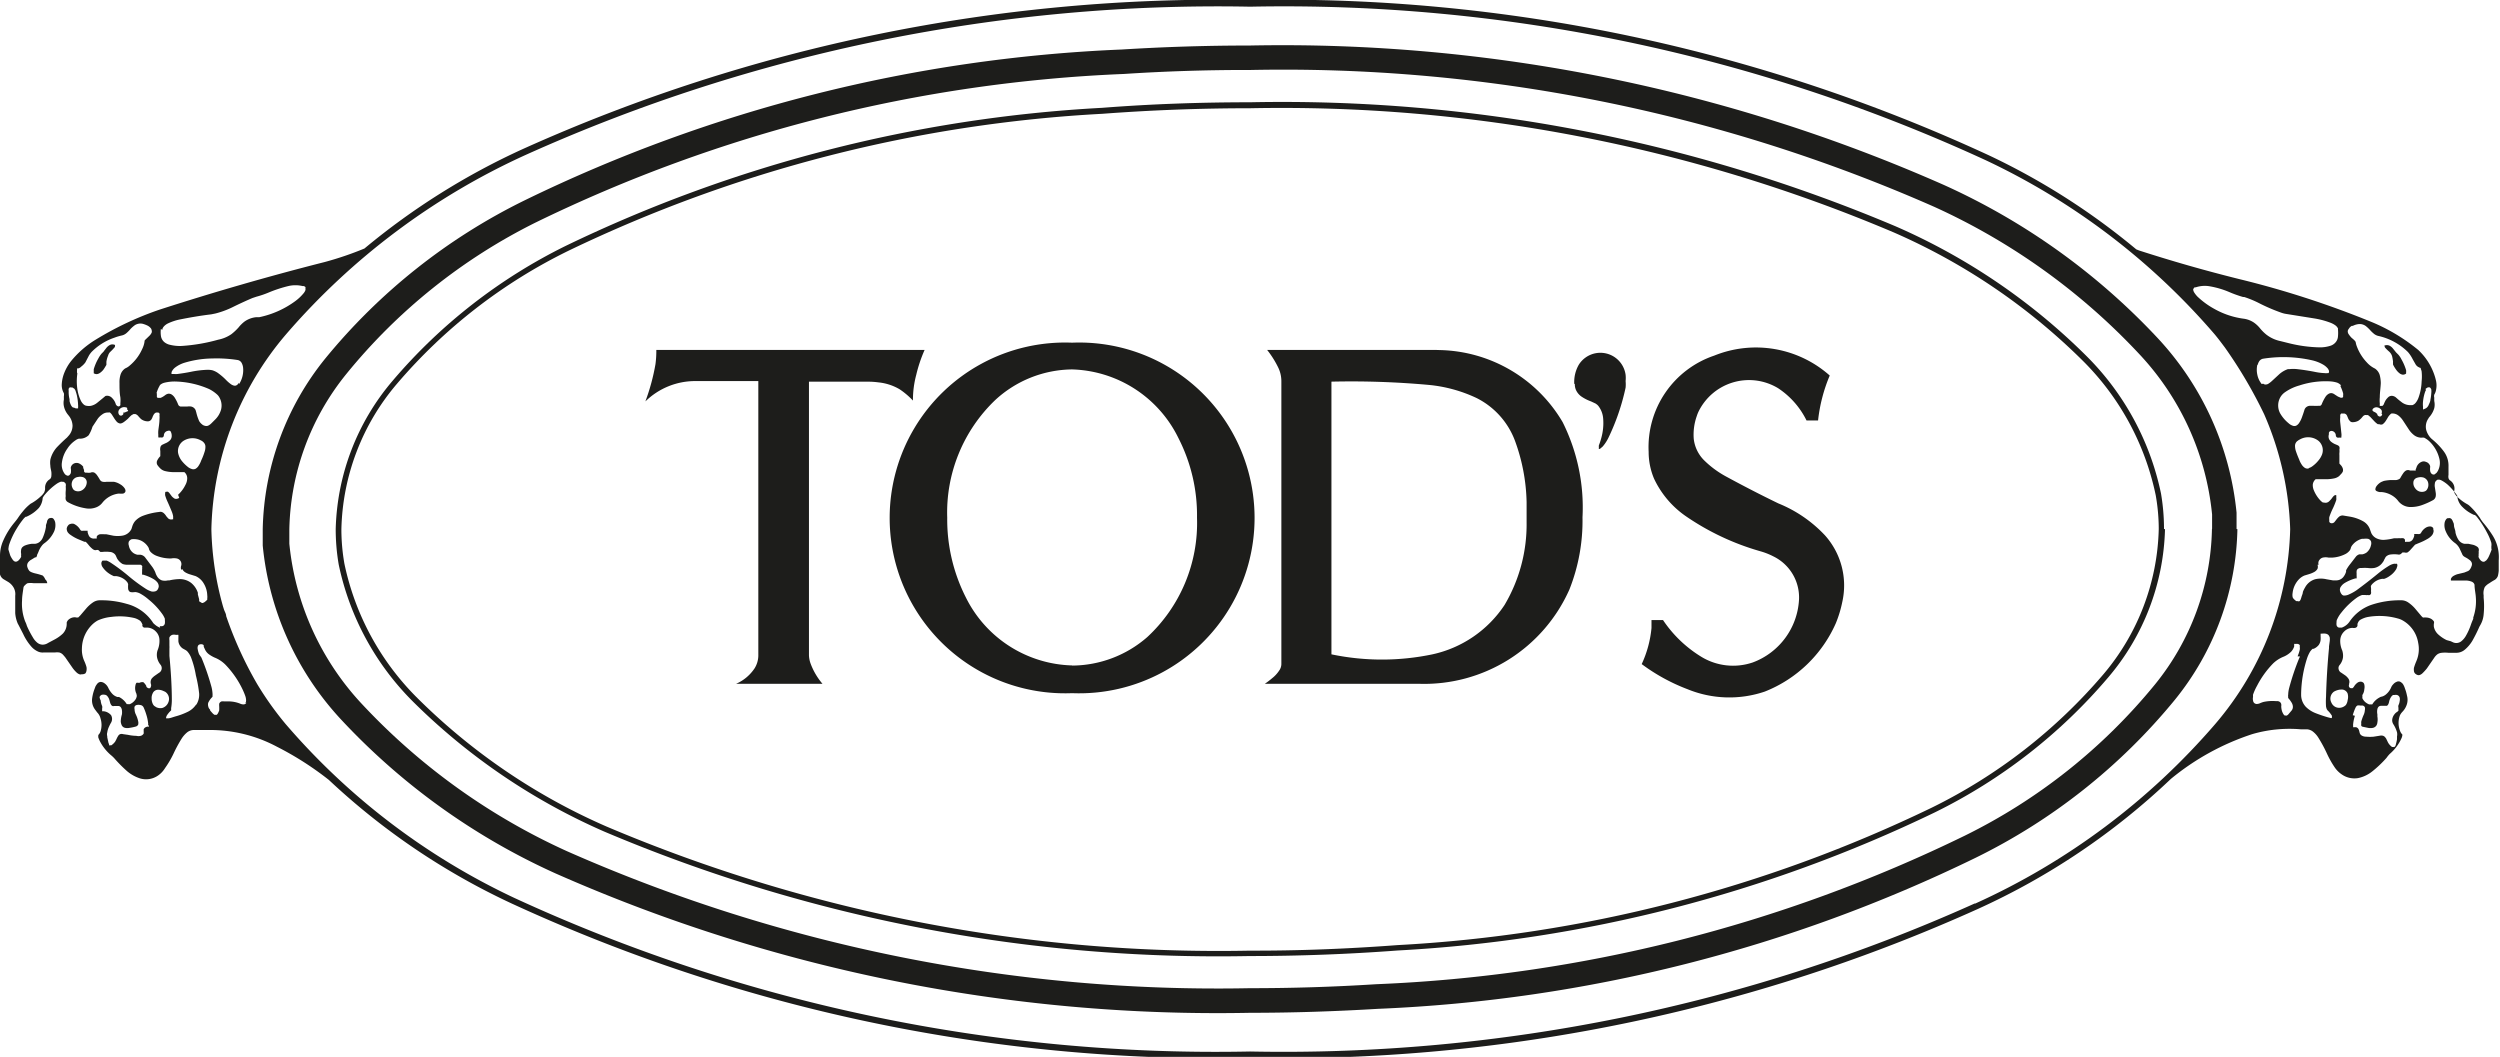
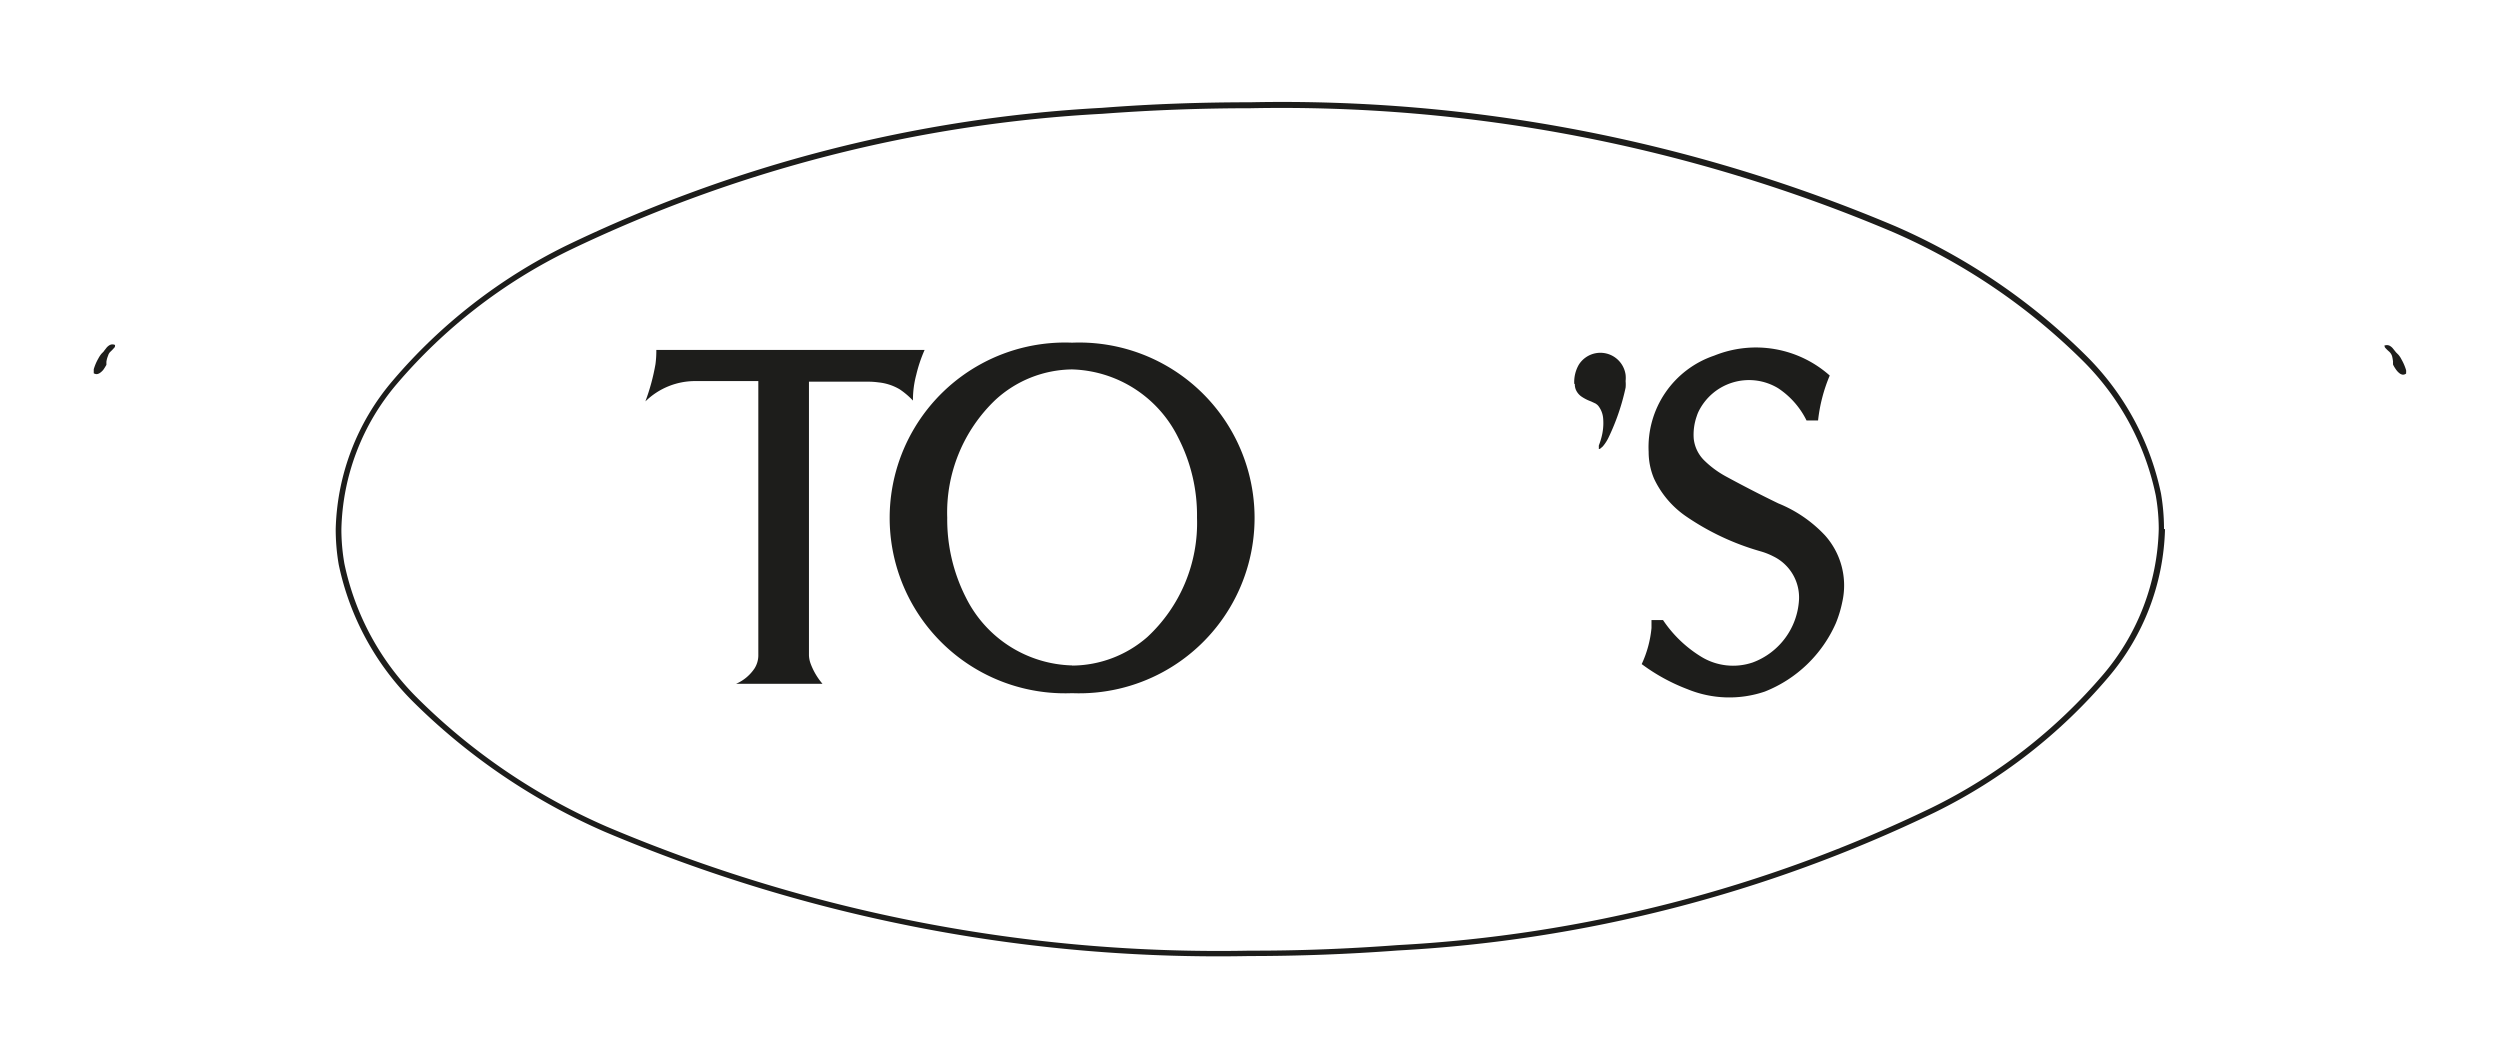
<svg xmlns="http://www.w3.org/2000/svg" viewBox="0 0 175.75 74.3">
  <defs>
    <style>.cls-1{fill:#1d1d1b;}</style>
  </defs>
  <title>Fichier 1</title>
  <g id="Calque_2" data-name="Calque 2">
    <g id="Calque_1-2" data-name="Calque 1">
      <path class="cls-1" d="M167.64,24.26s0,0,0,.07l0,.05a.36.36,0,0,0,.07.1,3.07,3.07,0,0,0,.26.25.73.73,0,0,1,.19.3,2.66,2.66,0,0,1,.07.39,1,1,0,0,0,0,.16l0,.05a2.5,2.5,0,0,0,.21.35,1.19,1.19,0,0,0,.27.28.5.5,0,0,0,.2.08.35.35,0,0,0,.24-.08l0,0v-.07a.9.9,0,0,0,0-.16,3.51,3.51,0,0,0-.33-.77,1.46,1.46,0,0,0-.22-.33l-.09-.09-.07-.07-.2-.25a.79.79,0,0,0-.24-.21.43.43,0,0,0-.4,0Z" />
      <path class="cls-1" d="M8.1,24.26a.41.41,0,0,0-.39,0,.79.79,0,0,0-.24.21c-.06.08-.13.16-.19.25l-.07.07,0,0-.07.07a1.9,1.9,0,0,0-.22.33,3.51,3.51,0,0,0-.33.77l0,.16v.07l0,.05a.38.38,0,0,0,.23.06.5.5,0,0,0,.2-.08A1.19,1.19,0,0,0,7.26,26c.08-.11.15-.23.22-.35l0-.05,0-.17A1.78,1.78,0,0,1,7.6,25a.59.59,0,0,1,.18-.29A3.07,3.07,0,0,0,8,24.48a.39.39,0,0,0,.08-.1v-.05a.08.08,0,0,0,0-.07Z" />
-       <path class="cls-1" d="M10.47,51l0,.08a.09.09,0,0,1-.06,0h0a.37.37,0,0,0-.18.05.29.29,0,0,0-.13.14s0,.11,0,.16a.74.74,0,0,1,0,.14.34.34,0,0,1-.21.16.61.61,0,0,1-.3,0,3,3,0,0,1-.59-.07l-.35-.05a.34.34,0,0,0-.2,0,.28.28,0,0,0-.14.12,1.62,1.62,0,0,0-.1.18,2,2,0,0,1-.13.25l-.11.12-.13.11-.07,0a.1.1,0,0,1-.1,0,.18.18,0,0,1,0-.07.49.49,0,0,1-.06-.17l-.07-.32,0-.08a.46.46,0,0,1,0-.26,1.41,1.41,0,0,1,.14-.44,2,2,0,0,1,.13-.25.53.53,0,0,0,0-.52A.81.81,0,0,0,7.28,50L7.18,50l0-.06v-.13a.37.37,0,0,0,0-.18l0,0a1.07,1.07,0,0,1-.1-.39A.57.57,0,0,1,7,49a.27.27,0,0,1,.17-.16.61.61,0,0,1,.19,0,.27.27,0,0,1,.17.08.83.83,0,0,1,.14.22l.06.21a.56.56,0,0,0,.07.18.24.24,0,0,0,.1.1.17.17,0,0,0,.12,0l.15,0,.14,0a.23.23,0,0,1,.19.1.44.44,0,0,1,.07.19,1.08,1.08,0,0,1,0,.31,1.74,1.74,0,0,0-.08.5.77.77,0,0,0,.07.26.34.34,0,0,0,.24.18.75.75,0,0,0,.3,0,3.29,3.29,0,0,0,.43-.09A.24.24,0,0,0,9.67,51a.12.12,0,0,0,.05-.1.43.43,0,0,0,0-.16,2,2,0,0,0-.1-.35l-.06-.14a.87.87,0,0,1-.1-.39.39.39,0,0,1,0-.18.22.22,0,0,1,.16-.12.59.59,0,0,1,.23,0,.3.3,0,0,1,.25.18l0,0a3.94,3.94,0,0,1,.18.48,3,3,0,0,1,.13.59.54.54,0,0,1,0,.18Zm154.93-.72a3.24,3.24,0,0,1,.19-.52h0a.33.33,0,0,1,.13-.16.46.46,0,0,1,.2,0l.17,0a.22.22,0,0,1,.16.12.44.44,0,0,1,0,.2.93.93,0,0,1-.1.37,3.52,3.52,0,0,0-.15.42.62.62,0,0,0,0,.19.17.17,0,0,0,0,.12.14.14,0,0,0,.1.07h0l.38.08a.91.91,0,0,0,.33,0,.41.41,0,0,0,.24-.15.49.49,0,0,0,.08-.23,1.19,1.19,0,0,0,0-.42l0-.15a.92.92,0,0,1,0-.37.35.35,0,0,1,.08-.16.24.24,0,0,1,.16-.07l.17,0h.14l.12,0a.28.28,0,0,0,.09-.1.58.58,0,0,0,.06-.17,1,1,0,0,1,.14-.35.47.47,0,0,1,.14-.14l.09,0a.44.44,0,0,1,.2,0,.27.27,0,0,1,.18.19.54.54,0,0,1,0,.22.91.91,0,0,1-.09.31.33.33,0,0,0,0,.17v.14a.14.14,0,0,1,0,.07l-.08.08,0,0a.63.63,0,0,0-.21.19.7.7,0,0,0-.15.4.54.54,0,0,0,.08.28,2.09,2.09,0,0,1,.26.57.72.72,0,0,1,0,.29l0,.09,0,.11a3,3,0,0,1-.07.32.75.75,0,0,1-.05.16l-.06.06a.1.1,0,0,1-.09,0,.2.2,0,0,1-.08,0,.58.58,0,0,1-.12-.1.88.88,0,0,1-.18-.25l-.11-.23a.76.76,0,0,0-.11-.14.32.32,0,0,0-.2-.08h-.08l-.5.08a2.89,2.89,0,0,1-.5,0,.65.65,0,0,1-.27-.05.38.38,0,0,1-.18-.15,1.09,1.09,0,0,1-.05-.17.88.88,0,0,0-.05-.15.29.29,0,0,0-.19-.15l-.11,0a.09.09,0,0,1-.08,0,.09.09,0,0,1,0-.07.55.55,0,0,1,0-.18,2.71,2.71,0,0,1,.12-.55Zm5.12-22.9,0-.05.16-.1.08,0a.11.11,0,0,1,.11.06.19.19,0,0,1,.05.1,1,1,0,0,1,0,.24,3.4,3.4,0,0,1-.06.46c0,.13-.08.27-.13.39a.52.52,0,0,1-.12.17.46.46,0,0,1-.15.09l-.12.05h0l0,0,0-.05a.5.5,0,0,1,0-.12,1.88,1.88,0,0,1,0-.41,3.18,3.18,0,0,1,.15-.68l.06-.12Zm-5.37-4.31a.55.55,0,0,1,.18-.16l.07,0a1.15,1.15,0,0,1,.48-.13.73.73,0,0,1,.47.17,2.54,2.54,0,0,1,.29.28,2.27,2.27,0,0,0,.28.26.82.82,0,0,0,.25.12,4.29,4.29,0,0,1,2.11,1.14l0,0a2.41,2.41,0,0,1,.33.5l.21.37a.55.55,0,0,0,.17.17l.14.07.05,0,0,.07a.76.76,0,0,1,.06.18,3.35,3.35,0,0,1,0,.71,3.66,3.66,0,0,1-.22,1.14,1.23,1.23,0,0,1-.21.37.48.48,0,0,1-.22.15h-.07a1,1,0,0,1-.65-.18c-.13-.1-.25-.19-.37-.3l-.08-.07a.52.52,0,0,0-.23-.1.38.38,0,0,0-.27.07,1.21,1.21,0,0,0-.21.24,2.4,2.4,0,0,0-.11.23.31.31,0,0,1-.11.16.19.19,0,0,1-.1,0,.11.11,0,0,1-.09,0,.19.19,0,0,1,0-.1l0-.07a2,2,0,0,1,0-.43c0-.34.06-.68.07-1a2.32,2.32,0,0,0-.08-.58.85.85,0,0,0-.33-.44,1.83,1.83,0,0,1-.57-.43,3.3,3.3,0,0,1-.74-1.23,1.74,1.74,0,0,1-.05-.22l0,0-.06-.08a2,2,0,0,0-.21-.19,1.59,1.59,0,0,1-.2-.24.37.37,0,0,1-.08-.18.26.26,0,0,1,.06-.21Zm2.32,6.05a.37.37,0,0,1-.05.11.17.17,0,0,1-.15.05.26.26,0,0,1-.14-.11.07.07,0,0,1,0-.06l0,0L167,29l-.14-.07-.07-.05,0-.05a.07.07,0,0,1,0-.05.27.27,0,0,1,.07-.08.33.33,0,0,1,.27-.06.44.44,0,0,1,.29.19.32.32,0,0,1,0,.25Zm-2.95-2a3.28,3.28,0,0,1,.2.52.55.55,0,0,1,0,.18.24.24,0,0,1,0,.08.1.1,0,0,1-.08.06h-.09l-.19-.08-.22-.14a.51.51,0,0,0-.21-.1.36.36,0,0,0-.25.06.64.64,0,0,0-.2.2,3.06,3.06,0,0,0-.26.51.2.2,0,0,1-.12.12l-.16,0a2.66,2.66,0,0,1-.28,0h-.31a.44.44,0,0,0-.24.11.4.4,0,0,0-.1.15c-.06.2-.13.4-.2.59a1.72,1.72,0,0,1-.2.38.55.55,0,0,1-.18.16.32.32,0,0,1-.27,0,.76.76,0,0,1-.23-.13l-.07-.06a2.49,2.49,0,0,1-.57-.68,1.17,1.17,0,0,1,0-1.09,1.1,1.1,0,0,1,.35-.39,3.3,3.3,0,0,1,1-.47,5.88,5.88,0,0,1,2.16-.29,2.1,2.1,0,0,1,.5.09.67.67,0,0,1,.2.12.24.24,0,0,1,.08.09ZM163,39.7v0a.35.35,0,0,1,.06-.34.42.42,0,0,1,.23-.16.94.94,0,0,1,.41,0h.26a2.36,2.36,0,0,0,.9-.24.89.89,0,0,0,.29-.22.42.42,0,0,0,.1-.17.58.58,0,0,1,.13-.26,1.27,1.27,0,0,1,.66-.43l.12,0a1.13,1.13,0,0,1,.32,0,.34.34,0,0,1,.2.17.47.47,0,0,1,0,.28.89.89,0,0,1-.32.52.81.81,0,0,1-.29.12l-.21,0a.51.51,0,0,0-.23.15l-.4.52a2.71,2.71,0,0,0-.3.45l0,.1a1.09,1.09,0,0,1-.19.37.64.64,0,0,1-.47.24H164l-.46-.08a1.72,1.72,0,0,0-.78,0,1.18,1.18,0,0,0-.72.59,1.77,1.77,0,0,0-.15.31c0,.12-.07.24-.1.36a1.59,1.59,0,0,1-.07.2l-.06.08a.15.15,0,0,1-.13,0l-.1,0a1.12,1.12,0,0,1-.2-.18.23.23,0,0,1-.06-.12.78.78,0,0,1,0-.27,1.65,1.65,0,0,1,.48-1,1.18,1.18,0,0,1,.35-.23l.33-.1a1.8,1.8,0,0,0,.38-.16.6.6,0,0,0,.21-.21.42.42,0,0,0,0-.29Zm-4.28-14.06a.72.72,0,0,1,.13-.28.43.43,0,0,1,.23-.14,9.15,9.15,0,0,1,3.42.1,2.8,2.8,0,0,1,.83.32,1.22,1.22,0,0,1,.34.3l.06.13v.06a.1.1,0,0,1-.05.1l-.07,0a.61.61,0,0,1-.19,0,4.09,4.09,0,0,1-.6-.07c-.44-.09-.89-.16-1.33-.21a2.44,2.44,0,0,0-.54,0l-.11,0a1.82,1.82,0,0,0-.6.35l-.52.48a1.64,1.64,0,0,1-.26.2.33.33,0,0,1-.16.05.25.25,0,0,1-.2-.06L159,27a1.49,1.49,0,0,1-.31-.66,1.6,1.6,0,0,1,0-.69Zm3.58,7.29a.34.34,0,0,1-.31-.07.74.74,0,0,1-.2-.23,1.44,1.44,0,0,1-.16-.33,6.62,6.62,0,0,1-.24-.62,1.26,1.26,0,0,1-.05-.33.43.43,0,0,1,.2-.37.57.57,0,0,1,.13-.08A1.17,1.17,0,0,1,163,31a.87.87,0,0,1,.24.95,1.45,1.45,0,0,1-.26.43,2.16,2.16,0,0,1-.41.39.75.75,0,0,1-.25.13Zm-8.08-12.65a.24.24,0,0,1,.06-.08l.08,0a2,2,0,0,1,1-.07,6.15,6.15,0,0,1,1.33.39,8.33,8.33,0,0,0,1,.36l.08,0a7.12,7.12,0,0,1,1,.41,12.83,12.83,0,0,0,1.57.68,1.92,1.92,0,0,0,.32.09l2,.32a5.73,5.73,0,0,1,1.15.3,1.47,1.47,0,0,1,.39.21.62.62,0,0,1,.16.2l0,.08a2.5,2.5,0,0,1,0,.47.7.7,0,0,1-.18.44.77.77,0,0,1-.36.23,2.39,2.39,0,0,1-.75.11,9.76,9.76,0,0,1-2.15-.29l-.6-.15a2.42,2.42,0,0,1-1-.46,3.05,3.05,0,0,1-.44-.44,2.14,2.14,0,0,0-.44-.41,1.7,1.7,0,0,0-.75-.27,5.74,5.74,0,0,1-2.05-.7,5.67,5.67,0,0,1-1.16-.85,1.83,1.83,0,0,1-.24-.31.5.5,0,0,1-.05-.13.2.2,0,0,1,0-.11ZM11.41,23.2v-.05a.49.49,0,0,1,.11-.2.94.94,0,0,1,.28-.21,3.69,3.69,0,0,1,.79-.27c.74-.15,1.5-.28,2.25-.37l.3-.06a6.2,6.2,0,0,0,1.3-.49c.43-.21.86-.41,1.31-.6l.27-.09a6.82,6.82,0,0,0,.9-.31,9.25,9.25,0,0,1,1.35-.44,2.19,2.19,0,0,1,1,0l.09,0a.41.41,0,0,1,.11.07.15.15,0,0,1,0,.1.24.24,0,0,1,0,.12.71.71,0,0,1-.13.22,3.25,3.25,0,0,1-.57.54,6.53,6.53,0,0,1-2.55,1.14l-.22,0a1.7,1.7,0,0,0-.83.32,2.52,2.52,0,0,0-.4.4,3.71,3.71,0,0,1-.5.47,2.46,2.46,0,0,1-.93.39,12.36,12.36,0,0,1-2.56.44,2.89,2.89,0,0,1-.83-.08.93.93,0,0,1-.41-.2.7.7,0,0,1-.23-.45,1.83,1.83,0,0,1,0-.47Zm5.39,3.71-.06.08a.49.49,0,0,1-.14.11.28.28,0,0,1-.18,0,.63.63,0,0,1-.2-.1,2.74,2.74,0,0,1-.36-.32,4.26,4.26,0,0,0-.57-.48,1.49,1.49,0,0,0-.36-.17A1.54,1.54,0,0,0,14.5,26a6.78,6.78,0,0,0-1.09.14c-.3.06-.61.11-.92.15a1.22,1.22,0,0,1-.27,0,.29.29,0,0,1-.1,0l-.06,0a.14.14,0,0,1,0-.07v-.06a.83.83,0,0,1,.26-.33,2.14,2.14,0,0,1,.62-.32,7.08,7.08,0,0,1,2-.31,9.57,9.57,0,0,1,1.77.11.4.4,0,0,1,.27.19.89.89,0,0,1,.11.35,1.8,1.8,0,0,1-.28,1.15ZM11,27.65a2.28,2.28,0,0,1,.21-.51.28.28,0,0,1,.11-.13.76.76,0,0,1,.26-.11,3.05,3.05,0,0,1,.74-.08,6.3,6.3,0,0,1,2.38.53,2.49,2.49,0,0,1,.6.42.86.86,0,0,1,.15.22,1.14,1.14,0,0,1,.09.81,1.57,1.57,0,0,1-.38.66l-.3.3a.81.81,0,0,1-.24.17.38.38,0,0,1-.23,0,.44.44,0,0,1-.2-.11A.81.81,0,0,1,14,29.6,3.41,3.41,0,0,1,13.8,29l-.05-.17a.44.44,0,0,0-.31-.25.88.88,0,0,0-.28,0l-.31,0h-.16a.24.24,0,0,1-.11-.06.18.18,0,0,1-.05-.07,2.92,2.92,0,0,0-.25-.5.73.73,0,0,0-.19-.2.37.37,0,0,0-.27-.07.51.51,0,0,0-.21.1,1.29,1.29,0,0,1-.32.19l-.12,0H11.1a.11.11,0,0,1-.07-.06.24.24,0,0,1,0-.08,1.11,1.11,0,0,1,0-.19ZM12.81,40a.57.57,0,0,0,.19.22,1.46,1.46,0,0,0,.36.16l.39.12a1.25,1.25,0,0,1,.58.53,1.7,1.7,0,0,1,.24.82.83.83,0,0,1,0,.22.41.41,0,0,1,0,.09,1.54,1.54,0,0,1-.19.17l-.1.05a.12.12,0,0,1-.1,0L14,42.27,14,42.13l-.09-.34,0-.12a1.5,1.5,0,0,0-.47-.69,1.32,1.32,0,0,0-.81-.27,3.55,3.55,0,0,0-.72.09l-.1,0a.89.89,0,0,1-.43,0,.64.64,0,0,1-.34-.29,1.11,1.11,0,0,1-.12-.27,2,2,0,0,0-.21-.38l-.46-.61-.06-.08A.51.51,0,0,0,9.88,39l-.21,0a.81.81,0,0,1-.29-.12.8.8,0,0,1-.32-.52.42.42,0,0,1,0-.29.38.38,0,0,1,.19-.16,1.13,1.13,0,0,1,.32,0,1.1,1.1,0,0,1,.46.16,1.21,1.21,0,0,1,.39.39.44.44,0,0,1,.06.16.53.53,0,0,0,.16.23,1.14,1.14,0,0,0,.41.24,2.7,2.7,0,0,0,.89.17h.09a1.08,1.08,0,0,1,.4,0,.41.41,0,0,1,.24.15.4.4,0,0,1,.07.35.44.44,0,0,0,0,.3Zm.39-7.18a2.65,2.65,0,0,1-.38-.37,1.35,1.35,0,0,1-.3-.61.86.86,0,0,1,.43-.88,1.19,1.19,0,0,1,1.17,0,.58.58,0,0,1,.23.18.42.42,0,0,1,.09.29,1,1,0,0,1-.06.34,4.24,4.24,0,0,1-.23.59,1.75,1.75,0,0,1-.22.43.61.61,0,0,1-.19.17.36.36,0,0,1-.29,0,.77.77,0,0,1-.25-.14ZM5.42,26.22a.86.86,0,0,1,0-.23.19.19,0,0,1,0-.09l.07,0a.4.4,0,0,0,.21-.12A1.44,1.44,0,0,0,6,25.48L6.25,25a1.57,1.57,0,0,1,.19-.26,4.1,4.1,0,0,1,1.6-1,3.68,3.68,0,0,1,.54-.16.77.77,0,0,0,.33-.18,2.57,2.57,0,0,0,.28-.29,2.37,2.37,0,0,1,.29-.25.73.73,0,0,1,.54-.1,1.85,1.85,0,0,1,.33.12.69.69,0,0,1,.22.16.28.28,0,0,1,.09.17.28.28,0,0,1,0,.18.8.8,0,0,1-.15.21l-.27.26a.39.39,0,0,0-.08.1l0,.06a1.73,1.73,0,0,1-.17.53,3.22,3.22,0,0,1-.86,1.14,1.15,1.15,0,0,1-.33.21.84.84,0,0,0-.32.42,1.74,1.74,0,0,0-.08.6c0,.35,0,.69.06,1a2,2,0,0,1,0,.43,1,1,0,0,1,0,.14.23.23,0,0,1-.07.07.14.14,0,0,1-.11,0,.27.27,0,0,1-.1-.08.19.19,0,0,1-.05-.1,1,1,0,0,0-.25-.4.46.46,0,0,0-.22-.14.42.42,0,0,0-.25,0L7.22,28l-.38.31a1.05,1.05,0,0,1-.45.22.88.88,0,0,1-.28,0,.37.37,0,0,1-.23-.1.86.86,0,0,1-.2-.27,2.84,2.84,0,0,1-.24-.8,3.76,3.76,0,0,1,0-1.11ZM9,28.84a.14.14,0,0,1,0,.06l0,0L8.76,29l-.09,0,0,.05a.14.14,0,0,1,0,.06.21.21,0,0,1-.16.11.16.16,0,0,1-.13-.06.31.31,0,0,1-.05-.1.32.32,0,0,1,.1-.32.44.44,0,0,1,.39-.11.21.21,0,0,1,.12.05l0,.06,0,.05Zm-3.82-.16A.42.42,0,0,1,5,28.5a1.21,1.21,0,0,1-.11-.3l0-.14a1.88,1.88,0,0,1-.06-.58.41.41,0,0,1,0-.16l.06-.08a.13.13,0,0,1,.1,0l.1,0,.14.09,0,0,.06.09a3,3,0,0,1,.12.4,3.72,3.72,0,0,1,.08.66.78.78,0,0,1,0,.16l0,.07,0,0H5.33l-.19-.08Zm6.08,15.45a1.14,1.14,0,0,1-.38-.23.55.55,0,0,1-.16-.18A3.15,3.15,0,0,0,8.9,42.45a6.27,6.27,0,0,0-1.83-.25.87.87,0,0,0-.52.14,2.4,2.4,0,0,0-.5.45l-.41.48-.14.14-.06,0a.06.06,0,0,1-.06,0,.62.62,0,0,0-.27,0,.69.69,0,0,0-.33.19.51.51,0,0,0-.09.16v.07a1,1,0,0,1-.27.71,2.58,2.58,0,0,1-.57.41l-.47.25h0a.71.71,0,0,1-.37.12.62.62,0,0,1-.39-.14,1.34,1.34,0,0,1-.32-.39A6.6,6.6,0,0,1,1.89,44a1.66,1.66,0,0,0-.12-.31,3.47,3.47,0,0,1-.22-1.46c0-.31.06-.62.1-.92a.25.25,0,0,1,.11-.17A.51.51,0,0,1,1.94,41,1.54,1.54,0,0,1,2.37,41h.89l.06,0,0,0v0a.38.38,0,0,0-.14-.27A.7.7,0,0,0,3,40.46a4.34,4.34,0,0,0-.48-.14,1.7,1.7,0,0,1-.32-.1.57.57,0,0,1-.13-.08l0,0a.72.72,0,0,1-.14-.26A.37.37,0,0,1,2,39.51a.68.68,0,0,1,.21-.17l.26-.16.07,0A.32.32,0,0,0,2.61,39a2.14,2.14,0,0,0,.1-.22,1.56,1.56,0,0,1,.22-.4.85.85,0,0,1,.16-.17,2.08,2.08,0,0,0,.72-.86,1.14,1.14,0,0,0,.07-.63.62.62,0,0,0-.1-.22.2.2,0,0,0-.1-.08.26.26,0,0,0-.15,0,.21.21,0,0,0-.14.07.64.64,0,0,0-.08.14c0,.1-.06.2-.08.3l0,.11a3.06,3.06,0,0,1-.21.73.78.78,0,0,1-.24.33.61.61,0,0,1-.32.13l-.23,0a1.88,1.88,0,0,0-.48.12.64.64,0,0,0-.19.13.38.38,0,0,0-.08.23.57.57,0,0,0,0,.18.5.5,0,0,1,0,.16.21.21,0,0,1,0,.11v0a1,1,0,0,1-.17.23.36.36,0,0,1-.12.08.22.22,0,0,1-.16,0,.4.4,0,0,1-.12-.1,1.83,1.83,0,0,1-.18-.3C.7,39,.65,38.81.6,38.66a.32.32,0,0,1,0-.14,1.16,1.16,0,0,1,.07-.31,5.44,5.44,0,0,1,.51-1.06,5.88,5.88,0,0,1,.51-.72l.11-.1.05,0a2.56,2.56,0,0,0,.88-.62A1.23,1.23,0,0,0,3,35V35a1.4,1.4,0,0,1,.1-.16A4.3,4.3,0,0,1,4,34a1.26,1.26,0,0,1,.26-.13.28.28,0,0,1,.13,0h.07a.32.32,0,0,1,.16.14.46.46,0,0,1,0,.2,1.63,1.63,0,0,1,0,.31,2.23,2.23,0,0,0,0,.36.63.63,0,0,0,0,.24.34.34,0,0,0,.15.18A3.76,3.76,0,0,0,6,35.73a1.37,1.37,0,0,0,.75-.06,1,1,0,0,0,.44-.32,1.73,1.73,0,0,1,1.14-.65h.06a1.17,1.17,0,0,0,.26,0,.24.24,0,0,0,.11-.06.17.17,0,0,0,.06-.16.34.34,0,0,0-.05-.14.94.94,0,0,0-.33-.3l0,0A1.21,1.21,0,0,0,8,33.87l-.51,0a.75.75,0,0,1-.26,0,.35.35,0,0,1-.14-.06l-.06-.07a3.45,3.45,0,0,0-.2-.32.69.69,0,0,0-.19-.19.32.32,0,0,0-.28,0,1,1,0,0,1-.24,0H6a.18.18,0,0,1-.09-.08l0-.08a.49.49,0,0,0-.06-.17l0-.09a.8.8,0,0,0-.29-.23.43.43,0,0,0-.35,0,.41.41,0,0,0-.23.27.28.28,0,0,0,0,.09,1.08,1.08,0,0,1,0,.31.35.35,0,0,1-.08.13.16.16,0,0,1-.19.05.42.42,0,0,1-.14-.09l0,0a1.07,1.07,0,0,1-.22-.81,2.17,2.17,0,0,1,.39-1,2,2,0,0,1,.56-.57.68.68,0,0,1,.24-.12h.09a.89.89,0,0,0,.6-.24A2.34,2.34,0,0,0,6.5,30l.37-.56a1.27,1.27,0,0,1,.31-.3A.64.64,0,0,1,7.62,29a.22.22,0,0,1,.11,0,.86.86,0,0,1,.13.14l.19.3a1.84,1.84,0,0,0,.17.22.42.42,0,0,0,.17.1.22.22,0,0,0,.14,0,.69.69,0,0,0,.19-.1A3.7,3.7,0,0,0,9,29.43a2.72,2.72,0,0,1,.24-.24l.14-.08h.06a.22.22,0,0,1,.19.06.34.34,0,0,1,.12.12c.06.06.12.13.18.18a.8.8,0,0,0,.43.15h.05a.3.3,0,0,0,.23-.13.8.8,0,0,0,.08-.16.89.89,0,0,1,.08-.17.27.27,0,0,1,.08-.1A.2.2,0,0,1,11,29l.12,0a.16.16,0,0,1,.09.07.21.21,0,0,1,0,.12,1.43,1.43,0,0,1,0,.29c0,.26-.05.52-.08.78a1.77,1.77,0,0,0,0,.32.41.41,0,0,0,0,.11l0,.06,0,0a.45.45,0,0,0,.16,0,.32.32,0,0,0,.14,0,.17.17,0,0,0,.09-.14.33.33,0,0,1,.28-.32.19.19,0,0,1,.15,0,.16.16,0,0,1,.07.09.65.65,0,0,1,.05.31.43.43,0,0,1-.16.3.92.92,0,0,1-.3.18l-.19.09a.27.27,0,0,0-.15.21.6.6,0,0,0,0,.23l0,.22v.08l0,.07a1.05,1.05,0,0,0-.2.27.32.32,0,0,0-.05.19.3.3,0,0,0,.06.18,1.58,1.58,0,0,0,.12.15l.09.09a.75.75,0,0,0,.29.16,2.61,2.61,0,0,0,.56.08h.76l.06,0a.56.56,0,0,1,.2.47,1,1,0,0,1-.13.44,2.29,2.29,0,0,1-.51.68L12.6,35a.44.44,0,0,1-.19.07A.26.26,0,0,1,12.2,35a.61.61,0,0,1-.16-.16l-.15-.2-.08-.07a.11.11,0,0,0-.07,0h-.08a.1.1,0,0,0-.05.06l0,.06a.59.59,0,0,0,0,.13,3,3,0,0,0,.14.39c.12.26.23.52.34.79a1.38,1.38,0,0,1,.08.29.57.57,0,0,1,0,.13.36.36,0,0,1,0,.09l-.06,0a.29.29,0,0,1-.16,0,.33.33,0,0,1-.13-.07l-.13-.15a.9.9,0,0,0-.15-.19.42.42,0,0,0-.18-.11.3.3,0,0,0-.16,0,4.57,4.57,0,0,0-1.2.29,1.46,1.46,0,0,0-.5.35,1.11,1.11,0,0,0-.2.37l-.06.19,0,0a.86.86,0,0,1-.66.47,2.09,2.09,0,0,1-.61,0l-.49-.1H7.33a1.61,1.61,0,0,0-.31,0,.31.31,0,0,0-.13.06.2.2,0,0,0-.09.11l0,.07,0,.06s0,0-.07,0h-.1a.39.39,0,0,1-.24-.05.38.38,0,0,1-.16-.19,1,1,0,0,1-.07-.21l0-.1,0,0-.06,0h-.1l-.16,0a.24.24,0,0,1-.12,0,.2.2,0,0,1-.09-.09,1,1,0,0,0-.43-.39.37.37,0,0,0-.23,0,.28.28,0,0,0-.19.12.43.43,0,0,0-.09.21.5.5,0,0,0,.06.24.73.73,0,0,0,.22.21,2.82,2.82,0,0,0,.56.31l.41.17.09,0a2.85,2.85,0,0,1,.23.26,1.52,1.52,0,0,0,.22.22.42.42,0,0,0,.17.1.25.25,0,0,0,.12,0,.22.22,0,0,1,.14,0l.07.06a.27.27,0,0,0,.08.07l.14,0h0a2.19,2.19,0,0,1,.51,0,.5.5,0,0,1,.26.08.42.42,0,0,1,.17.18l.09.2a1.12,1.12,0,0,0,.39.39A1,1,0,0,0,9,39.7h.66l.22,0a.28.28,0,0,1,.11.08.16.16,0,0,1,0,.12.32.32,0,0,1,0,.14l0,.18a.28.28,0,0,0,0,.09.36.36,0,0,0,0,.09l.07,0h0a3.08,3.08,0,0,1,.75.32,1,1,0,0,1,.26.23.47.47,0,0,1,.09.28.5.5,0,0,1-.11.26l0,0a.31.31,0,0,1-.18.09.56.56,0,0,1-.22,0,1.62,1.62,0,0,1-.42-.2,11.64,11.64,0,0,1-1.2-.89,12.77,12.77,0,0,0-1.17-.88,1.82,1.82,0,0,0-.36-.2l-.18,0-.11,0,0,0a.27.27,0,0,0-.08.25.47.47,0,0,0,.09.22,1.65,1.65,0,0,0,.39.4,1.87,1.87,0,0,0,.39.22l.15,0a1.21,1.21,0,0,1,.58.22,1,1,0,0,1,.23.23.5.5,0,0,1,.05.13v0a1.84,1.84,0,0,0,0,.33.35.35,0,0,0,.06.14.21.21,0,0,0,.16.08.41.41,0,0,0,.16,0l.05,0a.29.29,0,0,1,.13,0,1,1,0,0,1,.25.08,3.27,3.27,0,0,1,.62.43,5.15,5.15,0,0,1,1,1.07,1.59,1.59,0,0,1,.15.29l0,.09a1,1,0,0,1,0,.24.27.27,0,0,1-.06.12.21.21,0,0,1-.13.07l-.17,0ZM5.15,33.72a.48.48,0,0,1,.35-.19.62.62,0,0,1,.27,0,.38.38,0,0,1,.33.38.67.67,0,0,1-.43.6.55.55,0,0,1-.36,0,.34.34,0,0,1-.21-.2.57.57,0,0,1,.05-.6Zm6.26,16.05a.68.68,0,0,1-.42-.05l-.14-.09a.48.48,0,0,1-.09-.11.86.86,0,0,1-.1-.41.73.73,0,0,1,.08-.38.41.41,0,0,1,.36-.24.84.84,0,0,1,.35.07l.16.07a.6.6,0,0,1,.24.7.67.67,0,0,1-.44.44Zm2.37-.23a1.49,1.49,0,0,1-.58.5,4.76,4.76,0,0,1-.89.33l-.22.07a1.22,1.22,0,0,1-.26.06h-.09l-.06,0,0,0a.15.15,0,0,1,0-.07.47.47,0,0,1,.06-.15,1.87,1.87,0,0,1,.29-.34l0,0a.88.88,0,0,0,0-.15,3.41,3.41,0,0,0,.05-.55c0-1-.07-2.09-.17-3.13l0-.5a1.6,1.6,0,0,0,0-.23c0-.12,0-.24,0-.36a.76.76,0,0,1,0-.21.35.35,0,0,1,.2-.18.52.52,0,0,1,.25,0h.09a.18.18,0,0,1,.09,0,.25.25,0,0,1,0,.07.59.59,0,0,1,0,.13c0,.08,0,.17,0,.25a.71.71,0,0,0,.31.51l.18.1a.58.58,0,0,1,.17.14,1.65,1.65,0,0,1,.22.36,6.48,6.48,0,0,1,.35,1.29A9.24,9.24,0,0,1,14,48.75a1.3,1.3,0,0,1-.2.79Zm3.55-.14a.28.28,0,0,1-.18.12.58.58,0,0,1-.26-.05,2.17,2.17,0,0,0-.87-.16h-.26a.63.63,0,0,0-.19,0,.28.28,0,0,0-.16.16,1.16,1.16,0,0,0,0,.18,2.89,2.89,0,0,1,0,.29v0a1.28,1.28,0,0,1-.11.24.23.23,0,0,1-.07.07.11.11,0,0,1-.08,0l-.08,0-.1-.08c-.07-.08-.14-.15-.2-.23l0-.05a.41.41,0,0,1-.13-.23.48.48,0,0,1,0-.26,1.53,1.53,0,0,1,.19-.3l.11-.12,0-.07a.88.88,0,0,0,0-.16,2.36,2.36,0,0,0-.09-.52,16.88,16.88,0,0,0-.69-2L14,46a1.61,1.61,0,0,1-.1-.36.37.37,0,0,1,0-.18.19.19,0,0,1,.15-.16.32.32,0,0,1,.17,0h0a.17.17,0,0,1,.1.06l0,.08a.87.87,0,0,0,.07.17.89.89,0,0,0,.33.41,2.43,2.43,0,0,0,.35.2,2.24,2.24,0,0,1,.78.51,6.56,6.56,0,0,1,1.19,1.71,4.68,4.68,0,0,1,.19.45,1,1,0,0,1,.07.35.34.34,0,0,1-.05.19ZM138.81,63.52a118.36,118.36,0,0,1-50.93,10.4,117.72,117.72,0,0,1-51.73-10.8A48.24,48.24,0,0,1,20.08,50.9a22.35,22.35,0,0,1-2-2.81,26.79,26.79,0,0,1-2.18-4.78c0-.16-.11-.32-.16-.48l-.06-.19a21.63,21.63,0,0,1-.82-5.44,21.85,21.85,0,0,1,5.26-13.71A49,49,0,0,1,37,10.87,118.52,118.52,0,0,1,87.89.47a117.85,117.85,0,0,1,51.72,10.8,48.37,48.37,0,0,1,16.07,12.22c.26.31.49.62.73.94a32.4,32.4,0,0,1,2.76,4.69A21.89,21.89,0,0,1,161,37.2a21.89,21.89,0,0,1-5.27,13.7,48.83,48.83,0,0,1-16.87,12.62Zm22.88-17.37-.06.13a16.94,16.94,0,0,0-.7,2.08,2,2,0,0,0-.07.48.38.38,0,0,0,0,.15.3.3,0,0,0,0,.08,2.13,2.13,0,0,1,.25.34.61.61,0,0,1,.08.26.41.41,0,0,1-.09.28l0,0-.22.26a.44.44,0,0,1-.11.09.13.13,0,0,1-.08,0l-.08,0-.07-.07a1.15,1.15,0,0,1-.12-.25,1.54,1.54,0,0,1-.05-.31.57.57,0,0,0,0-.18.29.29,0,0,0-.08-.13.33.33,0,0,0-.16-.07H160a3,3,0,0,0-.89.06,2.34,2.34,0,0,0-.24.09.59.59,0,0,1-.23.05.27.27,0,0,1-.18-.08.29.29,0,0,1-.07-.16.57.57,0,0,1,0-.26.75.75,0,0,1,0-.16,3.89,3.89,0,0,1,.28-.62,6.54,6.54,0,0,1,1.13-1.57,2.29,2.29,0,0,1,.75-.48,1.64,1.64,0,0,0,.52-.35,1,1,0,0,0,.21-.36l0-.12,0-.06a.09.09,0,0,1,.07,0,.61.61,0,0,1,.19,0,.22.22,0,0,1,.13.08.21.21,0,0,1,0,.12.54.54,0,0,1,0,.22,2.64,2.64,0,0,1-.15.45Zm2.37,4.33-.06,0h-.14l-.2-.05c-.31-.09-.61-.19-.91-.31a2,2,0,0,1-.65-.43,1.23,1.23,0,0,1-.33-.84v-.11a8.57,8.57,0,0,1,.4-2.41,2.42,2.42,0,0,1,.23-.52,1.12,1.12,0,0,1,.18-.2l.07,0a.92.92,0,0,0,.35-.26.73.73,0,0,0,.14-.38,1.69,1.69,0,0,0,0-.23s0-.08,0-.12a.18.18,0,0,1,0-.07.12.12,0,0,1,.08,0,.71.71,0,0,1,.29,0,.38.38,0,0,1,.18.09.56.56,0,0,1,.09.17,1.13,1.13,0,0,1,0,.26l-.05.37v.11c-.11,1.15-.18,2.3-.21,3.44a5.07,5.07,0,0,0,0,.68,1.21,1.21,0,0,0,.05.18l.05.08a1.91,1.91,0,0,1,.31.38.33.33,0,0,1,0,.12v.06a.08.08,0,0,1,0,.06Zm.48-2a.45.45,0,0,1,.5.28.89.89,0,0,1,0,.46.76.76,0,0,1-.1.3.24.24,0,0,1-.08.09.66.66,0,0,1-.42.15.59.59,0,0,1-.54-.36.6.6,0,0,1,.1-.71.39.39,0,0,1,.1-.08,1.17,1.17,0,0,1,.4-.13Zm10.62-9.84a5.49,5.49,0,0,1-.21.51,1.11,1.11,0,0,1-.16.24l-.11.08a.19.19,0,0,1-.18,0,.32.32,0,0,1-.13-.1.76.76,0,0,1-.12-.19.12.12,0,0,1,0-.1.68.68,0,0,1,0-.14,1.29,1.29,0,0,0,0-.19.29.29,0,0,0,0-.18.26.26,0,0,0-.11-.14,1,1,0,0,0-.28-.13l-.33-.07-.28,0a.64.64,0,0,1-.42-.28,1.62,1.62,0,0,1-.21-.51c0-.13-.06-.26-.09-.39s0-.23-.08-.35a.53.53,0,0,0-.08-.17.21.21,0,0,0-.24-.1l-.07,0a.25.25,0,0,0-.1.08.62.62,0,0,0-.1.22,1.06,1.06,0,0,0,.08.63,1.93,1.93,0,0,0,.68.84l0,0a1.12,1.12,0,0,1,.33.45l.13.28a.46.46,0,0,0,.09.15l0,0a.78.78,0,0,0,.15.1,1.67,1.67,0,0,1,.28.18.41.41,0,0,1,.15.17.32.32,0,0,1,0,.27.72.72,0,0,1-.14.26.34.34,0,0,1-.12.09l-.25.1-.5.12a1.43,1.43,0,0,0-.28.13.42.42,0,0,0-.16.19.53.53,0,0,0,0,.12l0,0,0,0,.08,0,.28,0c.24,0,.49,0,.73,0a1.28,1.28,0,0,1,.34.07.38.38,0,0,1,.15.09.28.28,0,0,1,.08.15c0,.28.07.56.09.85a3.51,3.51,0,0,1-.18,1.44l0,.09c-.06.14-.12.28-.17.43a4.35,4.35,0,0,1-.36.79,1.32,1.32,0,0,1-.31.36.56.56,0,0,1-.57.08l-.17-.08L172,45a2.46,2.46,0,0,1-.57-.38,1,1,0,0,1-.33-.56,1.48,1.48,0,0,1,0-.21.25.25,0,0,0,0-.17.67.67,0,0,0-.2-.18.81.81,0,0,0-.37-.09h-.13a.15.15,0,0,1-.07,0,.93.93,0,0,1-.14-.14l-.42-.5a2.52,2.52,0,0,0-.49-.43.87.87,0,0,0-.52-.14,6.27,6.27,0,0,0-2.05.32,3.07,3.07,0,0,0-1.55,1.2,1.29,1.29,0,0,1-.15.17,1.14,1.14,0,0,1-.38.23l-.17,0a.18.18,0,0,1-.14-.06.24.24,0,0,1-.06-.11.75.75,0,0,1,0-.21v-.05a.37.37,0,0,1,.05-.17,2.09,2.09,0,0,1,.3-.47A5.27,5.27,0,0,1,165.71,42a1.54,1.54,0,0,1,.34-.17l.16,0h.08a.55.55,0,0,0,.17,0,.2.2,0,0,0,.13,0,.2.2,0,0,0,.09-.09.41.41,0,0,0,0-.18,1.14,1.14,0,0,0,0-.26.27.27,0,0,1,0-.12.74.74,0,0,1,.16-.19,1.15,1.15,0,0,1,.65-.3h0a.5.5,0,0,0,.13,0,1.47,1.47,0,0,0,.39-.21,1.52,1.52,0,0,0,.4-.4.55.55,0,0,0,.1-.22.25.25,0,0,0,0-.22l0,0a.16.16,0,0,0-.11,0,.19.19,0,0,0-.13,0,1,1,0,0,0-.3.12,6.92,6.92,0,0,0-.83.59q-.72.59-1.47,1.14a3.2,3.2,0,0,1-.54.3.73.73,0,0,1-.24.07.41.41,0,0,1-.16,0,.26.26,0,0,1-.1-.07.57.57,0,0,1-.13-.27.37.37,0,0,1,.08-.3.85.85,0,0,1,.26-.24,3.08,3.08,0,0,1,.75-.32l.08,0a.14.14,0,0,0,0-.08.31.31,0,0,0,0-.1l0-.18a.61.61,0,0,1,0-.14.22.22,0,0,1,.09-.17.44.44,0,0,1,.16-.06l.12,0a2.94,2.94,0,0,1,.42,0,1.61,1.61,0,0,0,.44,0,.93.93,0,0,0,.57-.35l.1-.14a1.24,1.24,0,0,1,.1-.2.35.35,0,0,1,.16-.18.53.53,0,0,1,.24-.08,2.07,2.07,0,0,1,.5,0h0a.33.33,0,0,0,.14,0,.41.41,0,0,0,.11-.07l.07-.07.09,0h.06a.34.34,0,0,0,.2,0,1,1,0,0,0,.19-.16l.26-.29.09-.1,0,0,.21-.09a4.37,4.37,0,0,0,.69-.33,1.13,1.13,0,0,0,.27-.22.49.49,0,0,0,.11-.2.33.33,0,0,0,0-.24l0-.08a.27.27,0,0,0-.25-.12.59.59,0,0,0-.25.07.93.93,0,0,0-.35.36.17.17,0,0,1-.12.1.32.32,0,0,1-.14,0h-.15l-.08,0,0,0,0,0,0,.13a.9.9,0,0,1-.08.21.38.38,0,0,1-.29.21h-.2a.14.14,0,0,1-.08,0l0-.06,0-.08a.2.2,0,0,0-.11-.11.59.59,0,0,0-.19,0,1.61,1.61,0,0,0-.22,0l-.25,0a3.86,3.86,0,0,1-.68.11,1.11,1.11,0,0,1-.54-.1.78.78,0,0,1-.38-.38l-.06-.16a1.14,1.14,0,0,0-.13-.3,1.07,1.07,0,0,0-.41-.38,2.91,2.91,0,0,0-.9-.31l-.48-.08a.39.39,0,0,0-.29.09,1.29,1.29,0,0,0-.16.17l-.14.18a.27.27,0,0,1-.12.09.25.25,0,0,1-.17,0h0a.16.16,0,0,1-.09-.09.37.37,0,0,1,0-.11.85.85,0,0,1,0-.22,5.24,5.24,0,0,1,.27-.65,5.25,5.25,0,0,0,.22-.55,1.05,1.05,0,0,0,0-.19.22.22,0,0,0,0-.08.09.09,0,0,0,0-.06l0,0a.11.11,0,0,0-.11,0,.24.24,0,0,0-.08.06,1,1,0,0,0-.12.15,1.54,1.54,0,0,1-.17.19.39.39,0,0,1-.17.11.37.37,0,0,1-.21,0l-.08,0-.12-.09a2.32,2.32,0,0,1-.52-.78.92.92,0,0,1-.07-.4.57.57,0,0,1,.2-.37l.05,0,.16,0h.57a2.78,2.78,0,0,0,.57-.07.85.85,0,0,0,.3-.15l0,0,.15-.16a.57.57,0,0,0,.11-.16.38.38,0,0,0,0-.21.65.65,0,0,0-.13-.23l-.11-.12,0,0V32a1,1,0,0,1,0-.16,1,1,0,0,0,0-.24.38.38,0,0,0,0-.19.32.32,0,0,0-.1-.1l-.14-.06a1.17,1.17,0,0,1-.31-.17.53.53,0,0,1-.19-.25.48.48,0,0,1,0-.29l0-.11a.17.17,0,0,1,.1-.12.25.25,0,0,1,.17,0,.33.33,0,0,1,.22.31.17.17,0,0,0,.1.14.33.33,0,0,0,.15,0,.35.35,0,0,0,.14,0l0,0,0,0,0-.08a.74.74,0,0,0,0-.21l-.08-.76a1.7,1.7,0,0,1,0-.39.75.75,0,0,1,0-.16l.06-.09.07,0,.15,0a.28.28,0,0,1,.15.08.42.42,0,0,1,.07.13l.08.19a1.13,1.13,0,0,0,.1.13.23.23,0,0,0,.18.08.83.83,0,0,0,.41-.1,1.3,1.3,0,0,0,.22-.19l.11-.13a.35.35,0,0,1,.13-.08.17.17,0,0,1,.1,0l.12,0,.16.13.3.32a1.37,1.37,0,0,0,.23.19l.1,0a.28.28,0,0,0,.25,0,1.21,1.21,0,0,0,.16-.16,3.45,3.45,0,0,0,.2-.32.9.9,0,0,1,.15-.19.27.27,0,0,1,.1-.08h0a.68.68,0,0,1,.51.16,1.47,1.47,0,0,1,.31.35l.4.61a1.66,1.66,0,0,0,.38.41.87.87,0,0,0,.51.17.58.58,0,0,1,.19,0,1.64,1.64,0,0,1,.37.26,2.5,2.5,0,0,1,.7,1.23,1.19,1.19,0,0,1-.09.81,1,1,0,0,1-.11.17l-.14.11a.2.2,0,0,1-.13,0,.23.23,0,0,1-.11-.08.36.36,0,0,1-.07-.17,1,1,0,0,1,0-.25.27.27,0,0,0-.05-.19.41.41,0,0,0-.25-.19.37.37,0,0,0-.31,0,.62.62,0,0,0-.36.42l-.05.12a.18.18,0,0,1,0,.07.11.11,0,0,1-.08,0h-.14l-.17,0a.33.33,0,0,0-.29,0,.64.64,0,0,0-.2.2,3.21,3.21,0,0,0-.19.31.22.22,0,0,1-.11.1.66.66,0,0,1-.2.06c-.14,0-.28,0-.42,0a3.32,3.32,0,0,0-.44.06l-.17.07a1,1,0,0,0-.35.31.35.35,0,0,0-.06.14.16.16,0,0,0,0,.12.17.17,0,0,0,.09.08.7.7,0,0,0,.19.06h.13a1.71,1.71,0,0,1,.84.3,1.5,1.5,0,0,1,.36.35,1.1,1.1,0,0,0,.75.4,2.32,2.32,0,0,0,.9-.13,5.27,5.27,0,0,0,.8-.36.39.39,0,0,0,.17-.25.82.82,0,0,0,0-.27l-.06-.38a.7.7,0,0,1,0-.25.27.27,0,0,1,.08-.19.34.34,0,0,1,.12-.09h.11a.49.49,0,0,1,.17.06,2.42,2.42,0,0,1,.42.29,4.43,4.43,0,0,1,.61.69.41.41,0,0,1,.07.11l0,.05a1.21,1.21,0,0,0,.38.74,2.57,2.57,0,0,0,.8.54l.05,0a.86.86,0,0,1,.14.13,6.67,6.67,0,0,1,.71,1.1,3.9,3.9,0,0,1,.31.73.84.84,0,0,1,0,.27.31.31,0,0,1,0,.1ZM94.88,74.3A118.8,118.8,0,0,0,139,63.92a49.13,49.13,0,0,0,13.61-9.16,17.61,17.61,0,0,1,5.72-3.15,9.36,9.36,0,0,1,3.41-.34h.43a.77.77,0,0,1,.44.17,1.67,1.67,0,0,1,.39.45,9.71,9.71,0,0,1,.59,1.1,6.7,6.7,0,0,0,.57,1,1.88,1.88,0,0,0,.45.44h0a1.55,1.55,0,0,0,1.16.27,2.37,2.37,0,0,0,1-.47,7.92,7.92,0,0,0,1-.95A2.37,2.37,0,0,1,168,53a3.14,3.14,0,0,0,.82-1.09.66.66,0,0,0,.06-.2.11.11,0,0,0,0-.08v0a.63.63,0,0,1-.16-.26,1.52,1.52,0,0,1,0-1.09,1,1,0,0,1,.17-.24,1.33,1.33,0,0,0,.32-.55,1.08,1.08,0,0,0,0-.59,2.75,2.75,0,0,0-.14-.49,1.24,1.24,0,0,0-.15-.33.65.65,0,0,0-.18-.15.28.28,0,0,0-.25,0,.59.59,0,0,0-.24.17.66.66,0,0,0-.15.22,1.31,1.31,0,0,1-.37.5.76.76,0,0,1-.28.15.45.45,0,0,0-.18.07,1.28,1.28,0,0,0-.5.48l-.09,0-.13,0a1,1,0,0,1-.28-.17.92.92,0,0,1-.19-.25.4.4,0,0,1,0-.15.19.19,0,0,1,0-.1.79.79,0,0,0,.13-.39.78.78,0,0,0,0-.34.27.27,0,0,0-.07-.13l-.08-.05a.37.37,0,0,0-.35.07.88.88,0,0,0-.22.25v0a.43.43,0,0,1-.11.12l-.12,0a.17.17,0,0,1-.12-.1.19.19,0,0,1,0-.15l0-.06a.4.4,0,0,0-.06-.38,1,1,0,0,0-.21-.21l-.28-.19a.35.35,0,0,1-.18-.23.33.33,0,0,1,.05-.29l0,0a1.08,1.08,0,0,0,.25-.54,1.2,1.2,0,0,0-.05-.5,1.62,1.62,0,0,1-.14-.75.9.9,0,0,1,.27-.58.84.84,0,0,1,.58-.26.64.64,0,0,0,.2,0,.24.24,0,0,0,.11-.06.19.19,0,0,0,.05-.09l0-.12a.65.65,0,0,1,.11-.22.52.52,0,0,1,.17-.12,1.63,1.63,0,0,1,.47-.16,4.76,4.76,0,0,1,2.09.11,1.45,1.45,0,0,1,.29.11A2.21,2.21,0,0,1,170,45.2a2.14,2.14,0,0,1-.08,1.15l-.05.13a3.75,3.75,0,0,0-.17.47.81.81,0,0,0,0,.22.29.29,0,0,0,.15.23.31.31,0,0,0,.1.05.22.22,0,0,0,.16,0,.54.54,0,0,0,.18-.11,3.49,3.49,0,0,0,.32-.35l.51-.74a1,1,0,0,1,.24-.26.67.67,0,0,1,.31-.1,2.14,2.14,0,0,1,.44,0l.53,0a.91.91,0,0,0,.65-.23,2.46,2.46,0,0,0,.51-.6,10.72,10.72,0,0,0,.5-1l.09-.16a1.77,1.77,0,0,0,.21-.7,5.82,5.82,0,0,0,0-1.18v-.17a1,1,0,0,1,.08-.58A1.07,1.07,0,0,1,175,41a4.11,4.11,0,0,1,.39-.24l0,0a.56.56,0,0,0,.21-.27,2.2,2.2,0,0,0,.06-.37l0-.63v-.1a2.85,2.85,0,0,0-.43-1.75,8,8,0,0,0-.69-.93l-.15-.21a.86.86,0,0,0-.1-.16,4.94,4.94,0,0,0-.67-.77.83.83,0,0,0-.18-.13h0a3.26,3.26,0,0,1-.7-.52,1.1,1.1,0,0,1-.2-.28.34.34,0,0,1,0-.17.69.69,0,0,0-.29-.69.27.27,0,0,1-.12-.17.53.53,0,0,1,0-.22c0-.14,0-.28,0-.41l0-.17a1.68,1.68,0,0,0-.32-1.06,4.72,4.72,0,0,0-.75-.8l-.14-.12a1.34,1.34,0,0,1-.36-.62,1,1,0,0,1,.15-.78.6.6,0,0,1,.09-.13,1.64,1.64,0,0,0,.33-.61,1.16,1.16,0,0,0,0-.49,2,2,0,0,1,0-.24.41.41,0,0,1,0-.22v0a.91.91,0,0,0,.12-.31,1.52,1.52,0,0,0,0-.67,3.81,3.81,0,0,0-.13-.45A4.28,4.28,0,0,0,170,24.6a13,13,0,0,0-3.22-1.94,65.67,65.67,0,0,0-9.4-3.05q-3.53-.88-7-2l-.2-.08a48.52,48.52,0,0,0-10.38-6.62A118.3,118.3,0,0,0,87.88,0,119,119,0,0,0,36.77,10.47a49.47,49.47,0,0,0-11.15,7,22.92,22.92,0,0,1-2.79.95Q17,19.9,11.21,21.77a22.5,22.5,0,0,0-4.47,2.1A6.79,6.79,0,0,0,5,25.38a3.27,3.27,0,0,0-.48.83,2.49,2.49,0,0,0-.18.86,1.13,1.13,0,0,0,.15.57.59.59,0,0,1,0,.22l0,.24a1.14,1.14,0,0,0,0,.45,1.4,1.4,0,0,0,.27.58l.08.1a1.18,1.18,0,0,1,.26.7,1.07,1.07,0,0,1-.24.66l-.15.17q-.34.3-.66.63a2,2,0,0,0-.51.92,1.57,1.57,0,0,0,0,.43c0,.15.05.29.07.44a1.31,1.31,0,0,1,0,.28.32.32,0,0,1-.06.18.27.27,0,0,1-.08.07.68.68,0,0,0-.3.6v.09a.83.83,0,0,1-.06.21,1.25,1.25,0,0,1-.26.3,3.43,3.43,0,0,1-.62.46.56.56,0,0,0-.15.1,3.17,3.17,0,0,0-.48.49,4.59,4.59,0,0,0-.33.44l0,0c-.08.12-.17.23-.26.34A5.36,5.36,0,0,0,.23,38,2.63,2.63,0,0,0,0,39.05c0,.1,0,.19,0,.28s0,.44,0,.66a1.74,1.74,0,0,0,0,.39.61.61,0,0,0,.15.26l.07.06.37.22a1.15,1.15,0,0,1,.37.39.93.93,0,0,1,.11.57v0c0,.41,0,.82,0,1.22a2.29,2.29,0,0,0,.18.74l.05.09.33.64a3.7,3.7,0,0,0,.55.86,1.38,1.38,0,0,0,.53.39.78.78,0,0,0,.34.05l.8,0a1.22,1.22,0,0,1,.32,0,.57.57,0,0,1,.28.18l.13.15.54.78a2.26,2.26,0,0,0,.29.32.59.59,0,0,0,.17.1.22.22,0,0,0,.16,0A.42.42,0,0,0,6,47.34a.41.41,0,0,0,.08-.19.75.75,0,0,0,0-.26,2.86,2.86,0,0,0-.15-.41,1.94,1.94,0,0,1-.17-.92,2.38,2.38,0,0,1,.82-1.74,1.87,1.87,0,0,1,.29-.2,3,3,0,0,1,.94-.25,4.55,4.55,0,0,1,1.56.06,1.18,1.18,0,0,1,.37.14.58.58,0,0,1,.15.11.85.85,0,0,1,.13.25L10,44a.34.34,0,0,0,.12.12l.16,0h.08a.87.87,0,0,1,.6.28.86.86,0,0,1,.25.6,1.69,1.69,0,0,1-.13.71,1,1,0,0,0,0,.65,1.16,1.16,0,0,0,.22.39.38.38,0,0,1,0,.44.41.41,0,0,1-.14.12l-.3.21a1.19,1.19,0,0,0-.2.19.46.46,0,0,0-.05.38.25.25,0,0,1,0,.17.17.17,0,0,1-.06.11.14.14,0,0,1-.14,0,.27.27,0,0,1-.12-.09l0-.05a1,1,0,0,0-.21-.27A.43.43,0,0,0,9.81,48l-.12,0A.15.15,0,0,0,9.6,48a.27.27,0,0,0-.07.14.91.91,0,0,0,.07.65l0,.05a.21.21,0,0,1,0,.16.48.48,0,0,1-.08.18.88.88,0,0,1-.39.32.28.28,0,0,1-.13,0l-.09,0,0,0A1.32,1.32,0,0,0,8.37,49a.45.45,0,0,0-.11,0,.82.82,0,0,1-.38-.24,1.62,1.62,0,0,1-.27-.41A.8.8,0,0,0,7.29,48a.46.46,0,0,0-.23-.06.37.37,0,0,0-.19.09,1.19,1.19,0,0,0-.16.23l-.07.19a2.91,2.91,0,0,0-.16.63,1.08,1.08,0,0,0,.2.8l.15.2a.91.91,0,0,1,.24.44,1.5,1.5,0,0,1,0,.89.63.63,0,0,1-.16.26l0,.06a.52.52,0,0,0,0,.11,2.07,2.07,0,0,0,.15.34,3.28,3.28,0,0,0,.72.89,2.5,2.5,0,0,1,.24.22,9.88,9.88,0,0,0,.91.92,2.64,2.64,0,0,0,.91.51,1.47,1.47,0,0,0,1.27-.2l0,0A1.72,1.72,0,0,0,11.6,54a6.84,6.84,0,0,0,.59-1,9.78,9.78,0,0,1,.57-1.06,1.86,1.86,0,0,1,.39-.45.77.77,0,0,1,.44-.17l1,0a10,10,0,0,1,4.87,1.17,21.87,21.87,0,0,1,3.66,2.34A48.88,48.88,0,0,0,36,63.53,118.45,118.45,0,0,0,80.79,74.3ZM170.71,34a.6.6,0,0,1-.09.41.31.31,0,0,1-.18.14.57.57,0,0,1-.65-.22.59.59,0,0,1-.13-.41.35.35,0,0,1,.16-.29.52.52,0,0,1,.16-.06.74.74,0,0,1,.39,0,.51.51,0,0,1,.34.42Z" />
      <path class="cls-1" d="M151.76,37.19a16.38,16.38,0,0,1-3.88,10.2,37.65,37.65,0,0,1-12.08,9.39,98.37,98.37,0,0,1-37.54,9.66c-3.46.26-6.92.4-10.38.39a110.23,110.23,0,0,1-45.23-8.72,43.5,43.5,0,0,1-13.27-9,18.72,18.72,0,0,1-5.17-9.49A13.93,13.93,0,0,1,24,37.2,16.31,16.31,0,0,1,27.89,27,37.5,37.5,0,0,1,40,17.61,98.6,98.6,0,0,1,77.5,8q5.19-.39,10.38-.39a110.2,110.2,0,0,1,45.23,8.72,43.6,43.6,0,0,1,13.28,9,18.69,18.69,0,0,1,5.16,9.5,13.81,13.81,0,0,1,.21,2.4Zm.37,0a15,15,0,0,0-.21-2.49A19.14,19.14,0,0,0,146.65,25a43.85,43.85,0,0,0-13.39-9.09A110.63,110.63,0,0,0,87.88,7.19c-3.47,0-6.94.12-10.4.39A98.86,98.86,0,0,0,39.8,17.27a38.05,38.05,0,0,0-12.2,9.5,16.71,16.71,0,0,0-4,10.43,14.74,14.74,0,0,0,.21,2.48,19.13,19.13,0,0,0,5.27,9.69,44.2,44.2,0,0,0,13.4,9.09,110.58,110.58,0,0,0,45.37,8.75q5.2,0,10.4-.39A99.06,99.06,0,0,0,136,57.12a37.92,37.92,0,0,0,12.2-9.49,16.71,16.71,0,0,0,4-10.43Z" />
-       <path class="cls-1" d="M155.5,37.19a17.85,17.85,0,0,1-4,10.92,40.14,40.14,0,0,1-13.38,10.64A103.94,103.94,0,0,1,96.75,69.19c-3,.19-5.92.28-8.89.28a113.14,113.14,0,0,1-48-9.63,45.29,45.29,0,0,1-14.4-10.33,19.27,19.27,0,0,1-5.12-11.29c0-.34,0-.67,0-1a17.89,17.89,0,0,1,4-10.92A40.2,40.2,0,0,1,37.66,15.64,104,104,0,0,1,79,5.2q4.44-.29,8.89-.28A113.37,113.37,0,0,1,136,14.55a45.39,45.39,0,0,1,14.39,10.34,19.22,19.22,0,0,1,5.12,11.28q0,.51,0,1Zm1.73,0v0c0-.39,0-.77,0-1.15v0a21,21,0,0,0-5.58-12.31,47,47,0,0,0-15-10.73A115,115,0,0,0,87.87,3.2q-4.49,0-9,.28a105.76,105.76,0,0,0-42,10.61,42,42,0,0,0-14,11.11,19.68,19.68,0,0,0-4.4,12c0,.38,0,.77,0,1.15v0a20.93,20.93,0,0,0,5.58,12.31,47,47,0,0,0,15,10.74A115.12,115.12,0,0,0,87.89,71.2c3,0,6-.1,9-.28a105.77,105.77,0,0,0,42-10.62,42,42,0,0,0,14-11.1,19.65,19.65,0,0,0,4.4-12Z" />
      <path class="cls-1" d="M75.37,46.78A8.59,8.59,0,0,1,67.9,42a12.1,12.1,0,0,1-1.31-5.6,10.94,10.94,0,0,1,3.4-8.3,8.08,8.08,0,0,1,5.38-2.13,8.59,8.59,0,0,1,7.47,4.82,11.9,11.9,0,0,1,1.31,5.61,10.93,10.93,0,0,1-3.5,8.39,8.09,8.09,0,0,1-5.28,2Zm0-22.69a12.33,12.33,0,1,0,0,24.64,12.33,12.33,0,1,0,0-24.64Z" />
      <path class="cls-1" d="M65,24.6H46.14a7.17,7.17,0,0,1-.06,1,14.69,14.69,0,0,1-.71,2.62,5,5,0,0,1,3.56-1.43h4.38V46.11a1.73,1.73,0,0,1-.26.87,3,3,0,0,1-1.3,1.09h6.07l0,0A4.71,4.71,0,0,1,57,46.69a1.91,1.91,0,0,1-.13-.62V26.83h3.87c.32,0,.64,0,1,.05a3.63,3.63,0,0,1,1.51.49,5.4,5.4,0,0,1,.93.79,6.84,6.84,0,0,1,.23-1.8A10,10,0,0,1,65,24.6Z" />
-       <path class="cls-1" d="M93.6,46.06V26.83a60.31,60.31,0,0,1,6.85.23,10.07,10.07,0,0,1,3.35.92,5.52,5.52,0,0,1,2.7,3,13.24,13.24,0,0,1,.82,4.32q0,.71,0,1.41a11.12,11.12,0,0,1-1.55,5.82A8.16,8.16,0,0,1,100.7,46a17.33,17.33,0,0,1-7.1,0Zm7.33-21.46H89.08a6.77,6.77,0,0,1,.77,1.22,2.2,2.2,0,0,1,.23,1V46.66a.8.8,0,0,1-.16.49,2.24,2.24,0,0,1-.49.53,6.26,6.26,0,0,1-.51.39H99.73a11.17,11.17,0,0,0,10.6-6.63,13.1,13.1,0,0,0,.92-5.07,13.41,13.41,0,0,0-1.4-6.7,10.27,10.27,0,0,0-8.63-5.06Z" />
      <path class="cls-1" d="M110.71,27a1,1,0,0,0,.07.39,1.13,1.13,0,0,0,.43.51,3,3,0,0,0,.64.32l.32.15.11.08.07.07a1.63,1.63,0,0,1,.35.87,3.91,3.91,0,0,1-.14,1.44,4.5,4.5,0,0,1-.16.48.83.83,0,0,0,0,.15.31.31,0,0,0,0,.1v0l0,0h0l.07,0,.19-.16.06-.07a2.85,2.85,0,0,0,.35-.55,15.67,15.67,0,0,0,1.21-3.53,2.4,2.4,0,0,0,0-.46,2.12,2.12,0,0,0,0-.44,1.79,1.79,0,0,0-3.29-.71,2.44,2.44,0,0,0-.32,1.34Z" />
      <path class="cls-1" d="M115.39,46.67a13.28,13.28,0,0,0,3.24,1.78,7.75,7.75,0,0,0,5.43.17,9.12,9.12,0,0,0,5-4.81,8.18,8.18,0,0,0,.45-1.48,5.28,5.28,0,0,0-1.21-4.69,9.25,9.25,0,0,0-3.28-2.25c-1.26-.61-2.5-1.25-3.73-1.92a6.82,6.82,0,0,1-1.5-1.12,2.53,2.53,0,0,1-.72-1.5,3.9,3.9,0,0,1,.21-1.59,2.49,2.49,0,0,1,.11-.29A3.95,3.95,0,0,1,125,27.29,5.77,5.77,0,0,1,127,29.56h.81a11.24,11.24,0,0,1,.82-3.16A7.81,7.81,0,0,0,120.51,25a6.79,6.79,0,0,0-4.61,6.77,4.82,4.82,0,0,0,.38,1.88,6.63,6.63,0,0,0,2.28,2.67,17.93,17.93,0,0,0,5.18,2.43,4.88,4.88,0,0,1,.92.36,3.21,3.21,0,0,1,1.81,3.06,5,5,0,0,1-3.25,4.4,4.29,4.29,0,0,1-3.67-.43,8.68,8.68,0,0,1-2.64-2.55h-.81c0,.18,0,.37,0,.56a7.73,7.73,0,0,1-.69,2.54Z" />
    </g>
  </g>
</svg>